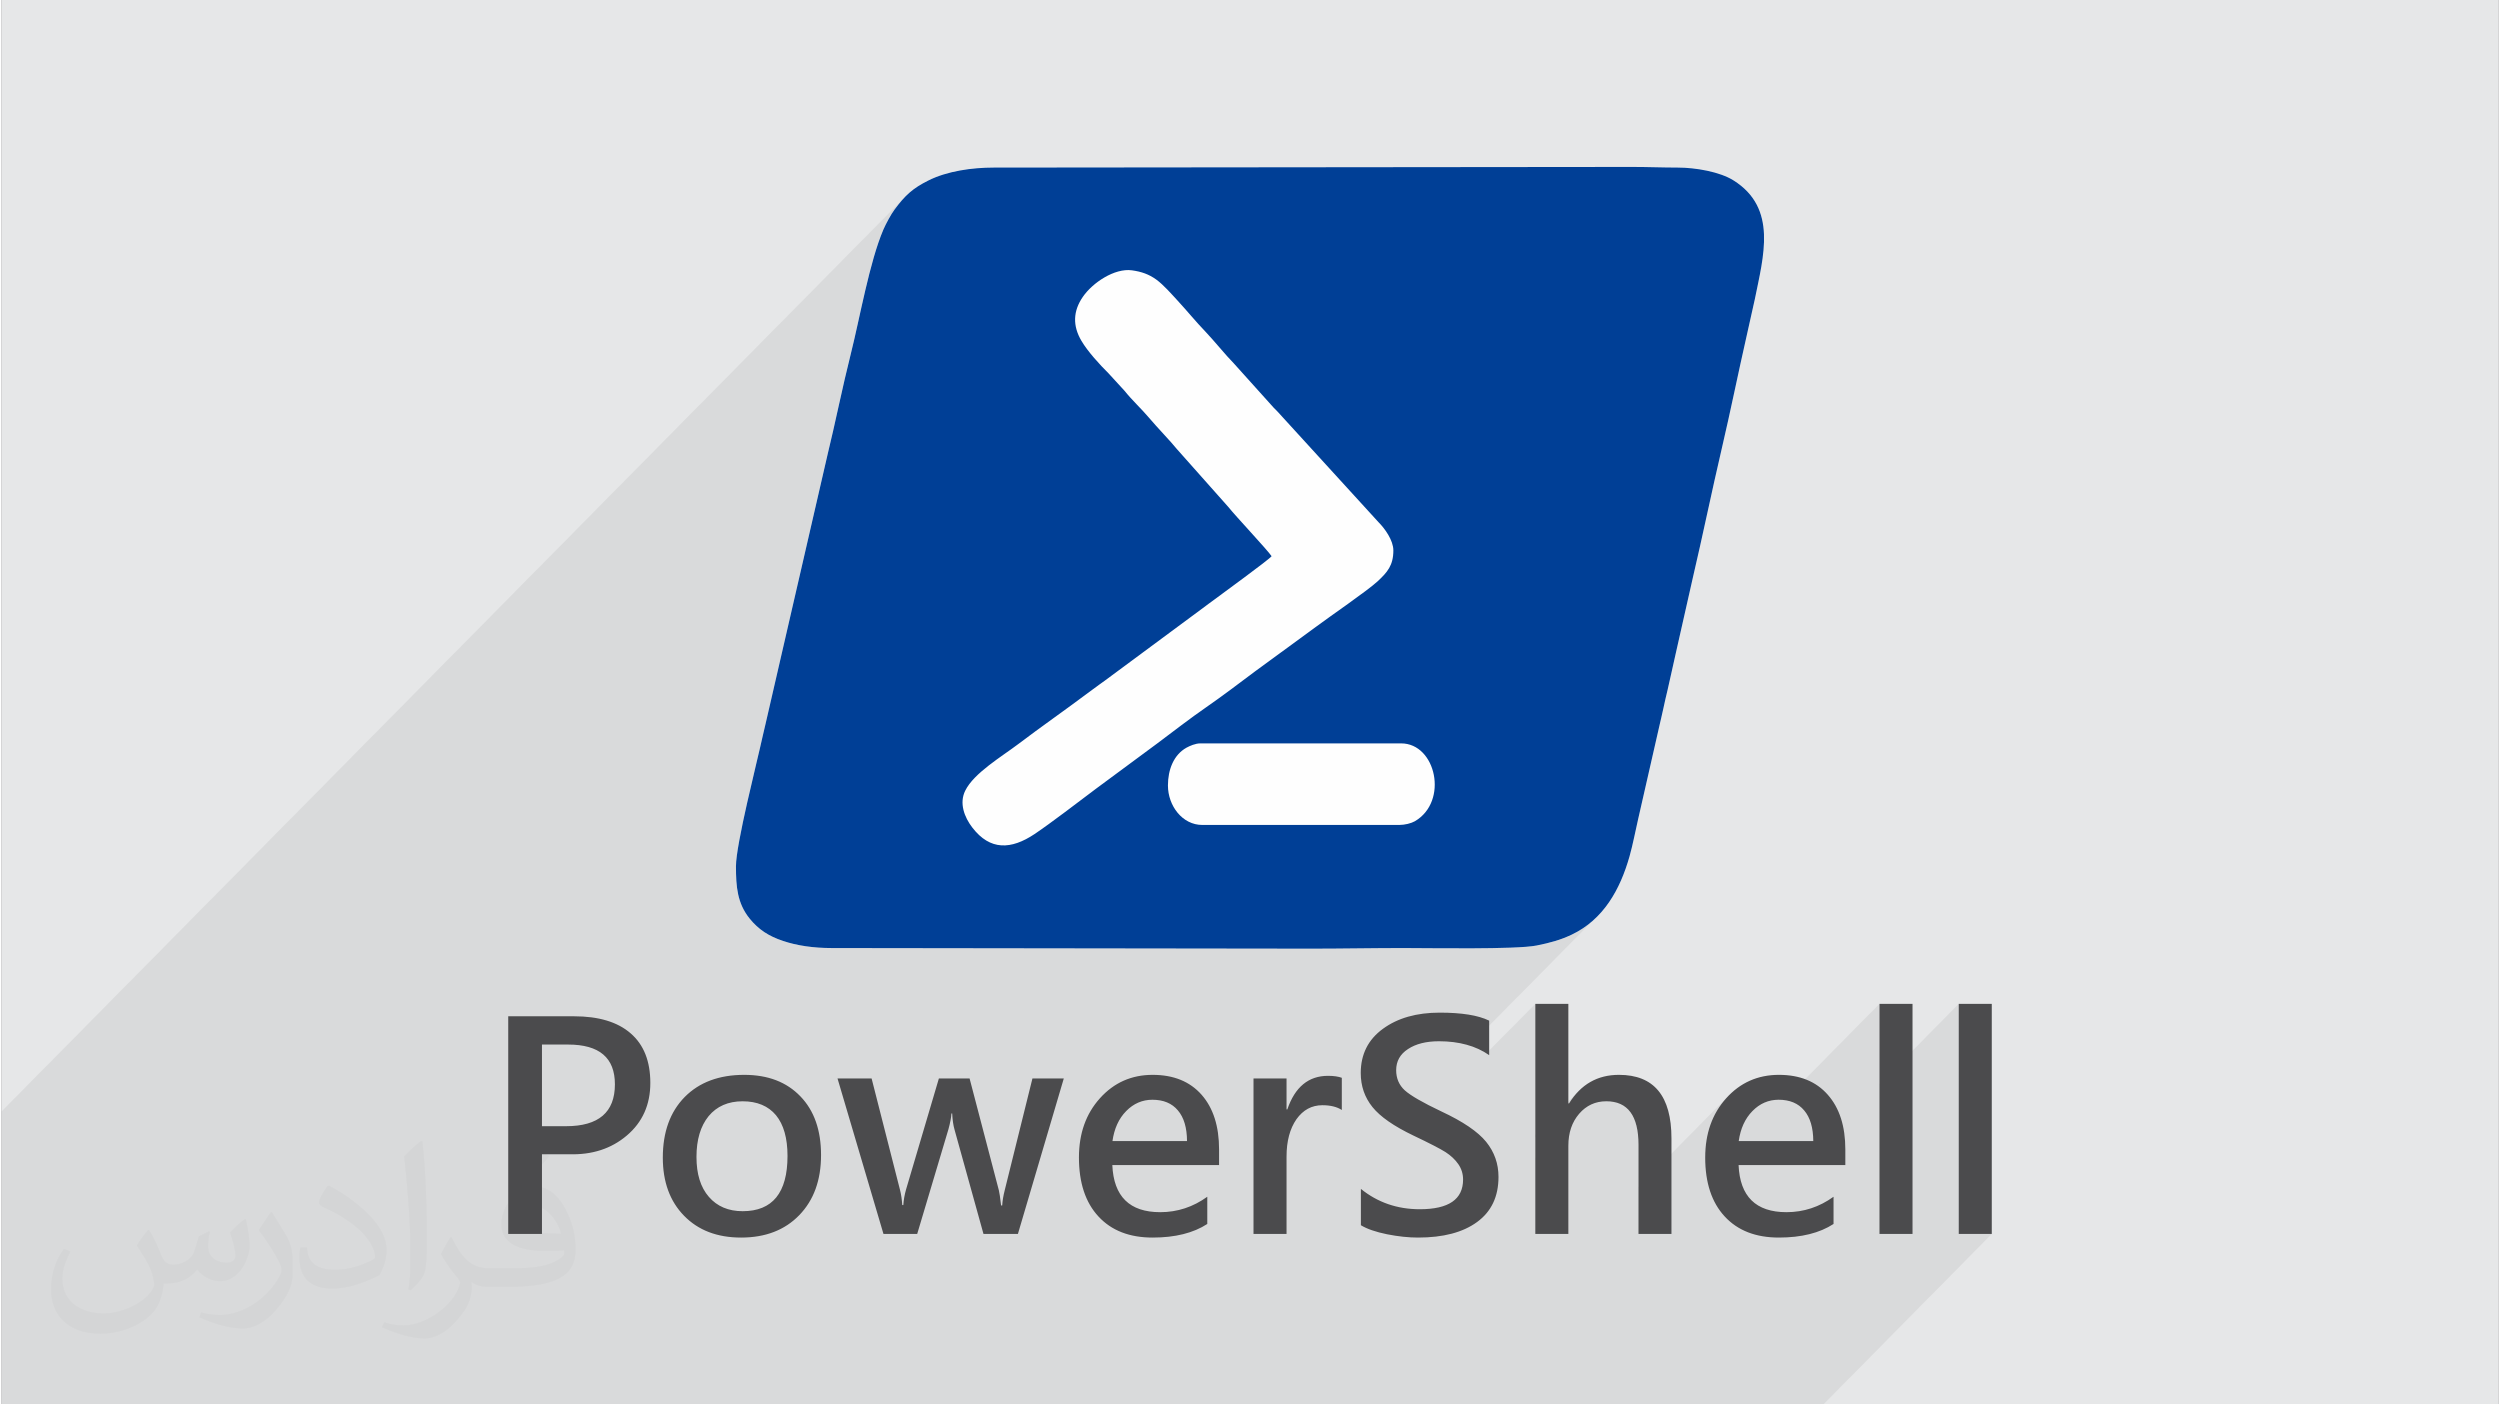
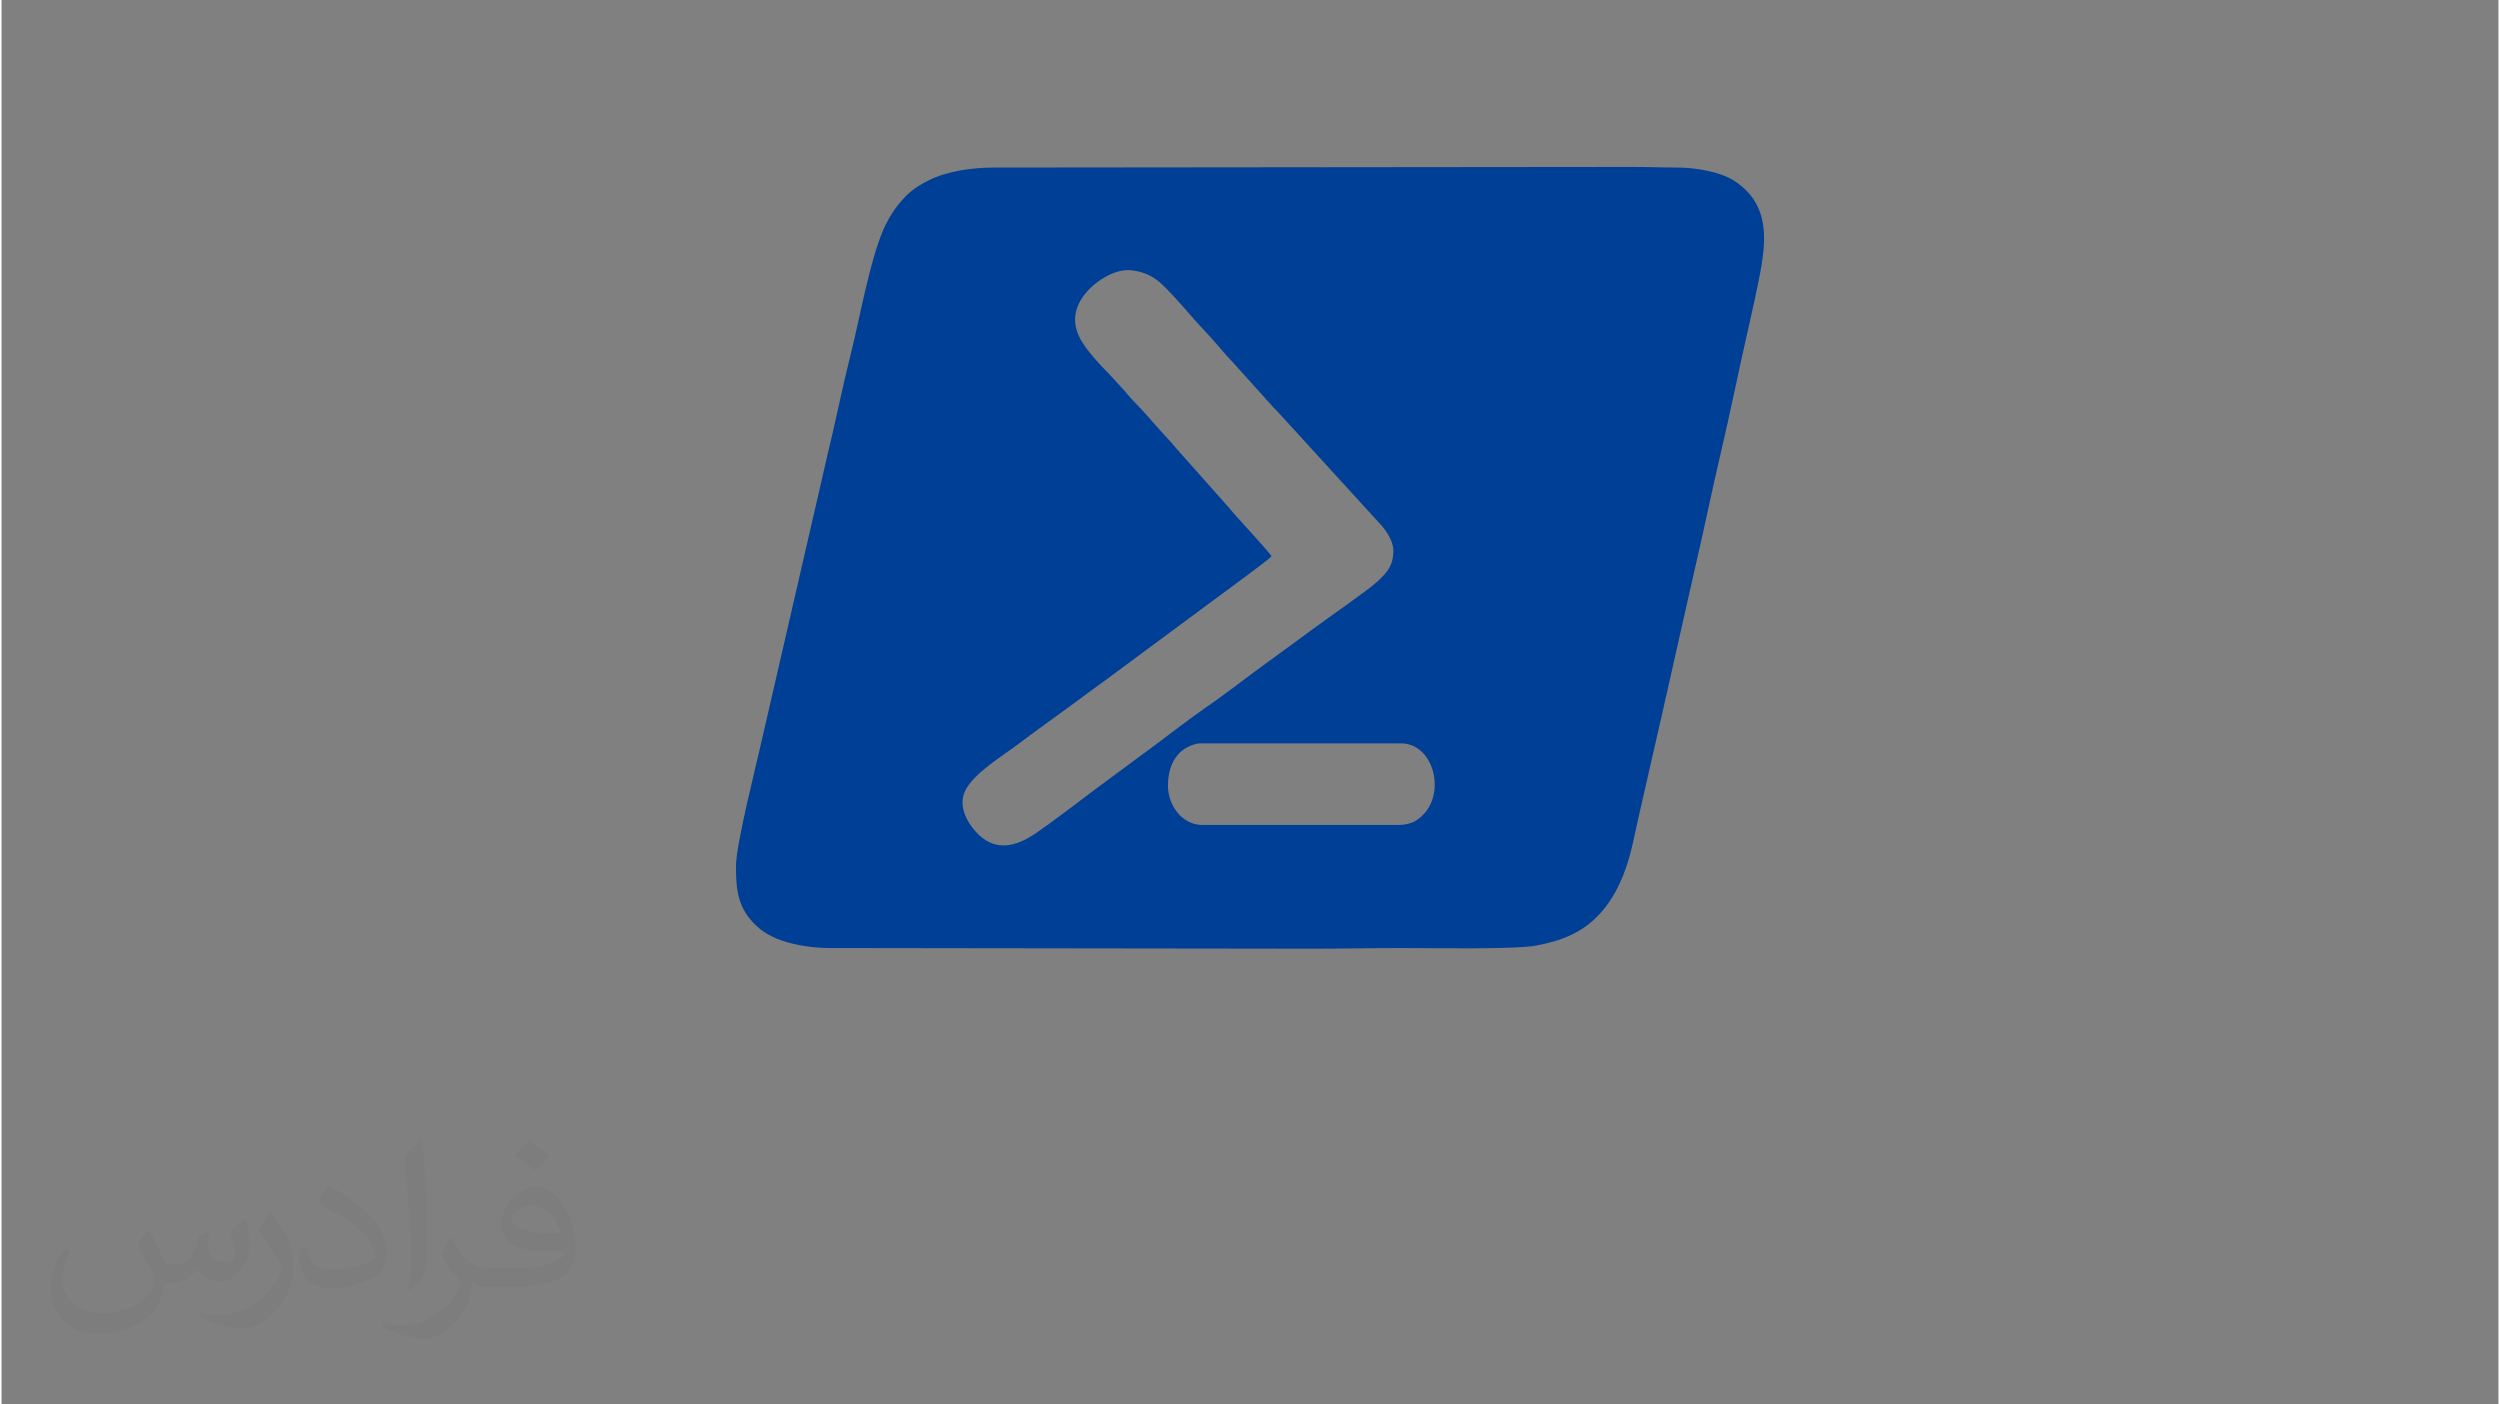
<svg xmlns="http://www.w3.org/2000/svg" xml:space="preserve" width="356px" height="200px" version="1.0" shape-rendering="geometricPrecision" text-rendering="geometricPrecision" image-rendering="optimizeQuality" fill-rule="evenodd" clip-rule="evenodd" viewBox="0 0 35600 20025">
  <rect x="0" y="0" width="35600" height="20025" fill="#808080" stroke="none" />
  <g id="Layer_x0020_1">
    <g id="_2522994246496">
-       <path fill="#E6E7E8" d="M0 0l35600 0 0 20025 -35600 0 0 -20025z" />
      <path fill="#373435" fill-opacity="0.031" d="M2102 17538c67,103 111,202 155,311 31,64 48,183 198,183 44,0 107,-14 163,-45 63,-33 111,-82 135,-159l61 -201 145 -72 10 10c-19,76 -24,148 -24,206 0,169 145,233 262,233 68,0 128,-33 128,-95 0,-81 -34,-216 -78,-338 68,-68 136,-136 214,-191l12 6c34,144 53,286 53,381 0,92 -41,195 -75,263 -70,132 -194,237 -344,237 -114,0 -240,-57 -327,-163l-5 0c-83,101 -209,194 -412,194l-63 0c-10,134 -39,229 -82,313 -122,237 -480,404 -817,404 -470,0 -705,-272 -705,-632 0,-223 72,-431 184,-577l92 37c-70,134 -116,261 -116,385 0,338 274,499 591,499 293,0 657,-188 722,-404 -24,-237 -114,-348 -250,-565 42,-72 95,-144 160,-220l13 0zm5414 -1273c99,62 196,136 290,221 -53,74 -118,142 -201,201 -94,-76 -189,-142 -286,-212 66,-74 131,-146 197,-210zm51 925c-160,0 -291,105 -291,183 0,167 320,219 702,217 -48,-196 -215,-400 -411,-400zm-359 894c208,0 390,-6 528,-41 155,-39 286,-118 286,-171 0,-15 0,-31 -5,-46 -87,9 -186,9 -274,9 -281,0 -496,-64 -581,-223 -22,-43 -36,-93 -36,-148 0,-153 65,-303 181,-406 97,-84 204,-138 313,-138 196,0 354,159 463,408 60,136 101,292 101,490 0,132 -36,243 -118,326 -153,148 -434,204 -865,204l-197 0 0 0 -51 0c-106,0 -184,-19 -244,-66l-10 0c2,24 5,49 5,72 0,97 -32,220 -97,319 -192,286 -400,410 -579,410 -182,0 -405,-70 -606,-161l36 -70c66,27 155,45 279,45 325,0 751,-313 804,-617 -12,-25 -33,-58 -65,-93 -94,-113 -155,-208 -211,-307 49,-95 92,-171 134,-239l16 -2c139,282 265,445 546,445l43 0 0 0 204 0zm-1406 299c24,-130 26,-276 26,-412l0 -202c0,-377 -48,-925 -87,-1281 68,-75 163,-161 238,-219l21 6c51,449 64,971 64,1450 0,126 -5,250 -17,340 -8,114 -73,200 -214,332l-31 -14zm-1447 -596c7,177 94,317 397,317 189,0 349,-49 526,-133 31,-15 48,-33 48,-50 0,-111 -84,-257 -228,-391 -138,-126 -322,-237 -494,-311 -58,-25 -77,-52 -77,-76 0,-52 68,-159 123,-235l20 -2c196,103 416,255 579,426 148,157 240,315 240,488 0,128 -39,250 -102,361 -216,109 -446,191 -674,191 -276,0 -465,-129 -465,-434 0,-33 0,-85 12,-151l95 0zm-500 -502l172 278c63,103 121,214 121,391l0 227c0,183 -117,379 -306,572 -147,132 -278,188 -399,188 -180,0 -386,-56 -623,-159l26 -70c76,21 163,37 270,37 341,-2 690,-251 850,-556 19,-35 27,-68 27,-91 0,-35 -20,-74 -34,-109 -87,-165 -184,-315 -291,-453 56,-88 111,-173 172,-257l15 2z" />
-       <path fill="#373435" fill-opacity="0.078" d="M4847 20025l-25 0 -207 0 -112 0 -322 0 -356 0 -528 0 -405 0 -257 0 -173 0 -706 0 -19 0 -302 0 -134 0 -41 0 -844 0 -416 0 0 -187 0 -15 0 -1407 0 -1115 0 -1300 0 -125 0 -29 12892 -13050 -53 56 -52 63 -55 72 -20 28 -22 34 -22 37 -22 39 -21 40 -20 38 -17 36 -15 33 -36 90 -35 98 -34 103 -33 109 -31 112 -31 116 -29 119 -29 119 -28 121 -27 120 -26 118 -26 117 -25 114 -25 110 -25 105 -24 99 -22 88 -22 89 -21 90 -21 91 -21 92 -21 92 -21 92 -20 93 -21 92 -20 93 -21 92 -21 92 -21 91 -21 90 -21 90 -21 89 -422 1834 4126 -4177 -60 76 -47 77 -34 77 -21 78 -9 78 4 79 17 79 28 80 42 80 37 59 43 60 48 62 51 61 53 60 53 58 52 54 49 49 230 251 41 49 43 49 44 47 44 47 45 47 44 47 43 48 43 48 42 50 51 57 57 62 58 64 58 63 52 58 45 51 33 40 734 826 56 66 79 89 93 104 100 110 97 108 86 97 67 78 40 51 -4025 4074 63 28 109 21 113 -6 117 -30 120 -52 123 -73 95 -66 107 -76 114 -84 119 -88 118 -89 116 -87 109 -82 99 -75 871 -644 80 -60 87 -66 90 -68 92 -69 92 -68 90 -66 85 -61 79 -56 87 -60 88 -63 90 -66 90 -66 90 -67 89 -67 86 -65 83 -62 875 -640 80 -59 107 -77 125 -88 132 -95 132 -95 121 -89 101 -79 73 -61 49 -47 -3029 3067 26 101 44 95 58 85 72 71 83 55 94 35 103 12 2807 0 31 -1 31 -3 31 -5 30 -6 28 -8 27 -9 24 -10 22 -11 150 -129 -1921 1945 309 1 165 0 163 -1 161 -2 160 -2 160 -1 161 -2 161 -1 162 0 77 0 95 1 111 0 123 1 134 1 141 1 146 0 147 0 147 -1 144 -2 138 -3 128 -4 118 -5 102 -7 86 -8 67 -10 71 -15 67 -15 64 -16 61 -18 60 -19 59 -21 59 -24 60 -27 160 -91 142 -109 -1761 1783 48 15 82 34 79 40 33 21 698 -706 0 1869 620 -628 -72 83 -67 95 -481 487 0 293 665 -674 42 -36 45 -31 47 -25 49 -19 53 -14 54 -9 57 -2 107 9 94 30 79 48 64 68 50 87 36 107 22 127 7 145 0 601 1328 -1344 -77 78 -70 86 -61 91 -52 98 -42 102 -33 109 -23 114 -14 120 -5 125 1 20 673 -682 40 -38 43 -32 44 -28 45 -23 48 -17 49 -13 51 -8 53 -2 57 2 26 3 1355 -1372 0 1144 1130 -1144 0 3280 471 0 -2402 2432 -471 0 -659 0 -471 0 -796 0 -661 0 -654 0 -142 0 -713 0 -14 0 -261 0 -195 0 -106 0 -555 0 -339 0 -472 0 -984 0 -84 0 -289 0 -37 0 -234 0 -981 0 -512 0 -54 0 -65 0 -306 0 -45 0 -105 0 -321 0 -27 0 -390 0 -70 0 -313 0 -214 0 -45 0 -213 0 -130 0 -59 0 -434 0 -294 0 -68 0 -727 0 -195 0 -180 0 -130 0 -24 0 -33 0 -138 0 -166 0 -135 0 -116 0 -694 0 -482 0 -64 0 -59 0 -593 0 -10 0 -488 0 -185 0 -66 0 -578 0 -100 0 -3 0 -114 0 -121 0 -171 0 -72 0 -193 0 -26 0 -162 0 -234 0 -239 0 -534 0 -142 0 -302 0 -306 0 -1 0 -105 0 -171 0 -39 0 -44 0 -202 0z" />
      <g>
        <g>
-           <path fill="#FEFEFE" d="M10471 12353c0,288 19,527 196,745 125,154 270,250 477,318 195,66 431,101 693,101l6852 9c442,0 858,-9 1293,-9 356,0 1608,23 1904,-36 195,-39 340,-79 501,-155 455,-217 691,-646 824,-1115 49,-174 82,-356 123,-532l300 -1317c20,-92 42,-175 60,-263 18,-89 39,-172 60,-263 21,-95 39,-180 61,-272 21,-89 38,-170 59,-264l238 -1054c143,-610 273,-1246 416,-1857 123,-525 232,-1068 352,-1595l118 -529c122,-608 327,-1297 -304,-1693 -197,-124 -543,-183 -796,-183 -222,0 -420,-9 -647,-9l-9105 9c-308,0 -665,50 -933,185 -222,111 -330,210 -481,414 -51,68 -124,205 -159,285 -198,463 -335,1257 -464,1770 -118,467 -221,986 -336,1456l-878 3813c-14,59 -28,118 -42,180 -82,377 -382,1541 -382,1861z" />
          <path fill="#003F96" d="M19927 11762l-2807 0c-285,0 -490,-274 -490,-563 0,-224 81,-437 265,-539 48,-26 127,-61 197,-61l2863 0c498,0 679,828 196,1110 -53,30 -143,53 -224,53zm-83 -3915c0,215 -86,312 -224,441 -147,136 -700,514 -871,643l-875 640c-217,163 -477,360 -703,516 -201,138 -490,360 -695,514l-871 644c-248,186 -640,488 -877,647 -333,222 -633,238 -887,-93 -113,-146 -190,-348 -101,-526 123,-251 522,-487 757,-665 326,-247 663,-481 991,-727 55,-42 103,-75 159,-117 30,-23 51,-36 81,-58l1401 -1037c54,-42 109,-80 165,-122 90,-68 784,-572 814,-617 -62,-92 -507,-564 -618,-703l-734 -826c-70,-90 -298,-327 -396,-445 -111,-131 -240,-248 -347,-382l-230 -251c-126,-125 -296,-310 -386,-463 -127,-214 -121,-424 20,-628 139,-202 452,-411 699,-378 136,19 241,55 348,132 104,76 215,204 302,298 136,147 263,304 402,448 105,109 299,347 397,444l573 637c20,22 40,37 59,60l1437 1574c88,88 210,257 210,400zm-9373 4506c0,288 19,527 196,745 125,154 270,250 477,318 195,66 431,101 693,101l6852 9c442,0 858,-9 1293,-9 356,0 1608,23 1904,-36 195,-39 340,-79 501,-155 455,-217 691,-646 824,-1115 49,-174 82,-356 123,-532l300 -1317c20,-92 42,-175 60,-263 18,-89 39,-172 60,-263 21,-95 39,-180 61,-272 21,-89 38,-170 59,-264l238 -1054c143,-610 273,-1246 416,-1857 123,-525 232,-1068 352,-1595l118 -529c122,-608 327,-1297 -304,-1693 -197,-124 -543,-183 -796,-183 -222,0 -420,-9 -647,-9l-9105 9c-308,0 -665,50 -933,185 -222,111 -330,210 -481,414 -51,68 -124,205 -159,285 -198,463 -335,1257 -464,1770 -118,467 -221,986 -336,1456l-878 3813c-14,59 -28,118 -42,180 -82,377 -382,1541 -382,1861z" />
        </g>
-         <path fill="#4B4B4D" fill-rule="nonzero" d="M7705 16457l0 1136 -481 0 0 -3103 938 0c351,0 621,81 807,243 188,162 281,398 281,707 0,311 -112,561 -335,750 -223,189 -498,278 -827,267l-383 0zm0 -1564l0 1164 344 0c464,0 696,-199 696,-597 0,-379 -222,-567 -668,-567l-372 0zm1723 1612c0,-364 104,-652 312,-864 208,-210 490,-316 849,-316 338,0 604,102 801,307 197,204 294,483 294,837 0,357 -103,642 -310,856 -207,214 -484,320 -830,320 -339,0 -610,-103 -812,-310 -203,-207 -304,-484 -304,-830zm480 -9c0,243 58,432 177,569 118,136 279,204 481,204 426,0 640,-262 640,-788 0,-253 -55,-447 -164,-580 -110,-132 -269,-199 -476,-199 -206,0 -368,71 -485,212 -115,142 -173,335 -173,582zm5237 -1119l-654 2216 -491 0 -412 -1484c-19,-66 -30,-143 -34,-233l-11 0c-3,59 -18,135 -43,226l-445 1491 -481 0 -655 -2216 486 0 405 1589c17,66 27,138 32,216l15 0c5,-74 18,-148 39,-222l468 -1583 438 0 417 1593c9,37 20,108 32,217l16 0c4,-67 16,-139 36,-217l395 -1593 447 0zm2214 1234l-1522 0c19,448 247,672 683,672 245,0 469,-74 671,-220l0 388c-198,129 -458,194 -779,194 -329,0 -586,-99 -772,-300 -186,-200 -279,-481 -279,-842 0,-342 100,-623 300,-845 200,-222 450,-333 751,-333 299,0 531,95 698,284 166,189 249,449 249,780l0 222zm-457 -342c-1,-190 -44,-336 -130,-437 -85,-102 -207,-152 -364,-152 -143,0 -268,54 -373,161 -106,107 -171,251 -196,428l1063 0zm2207 -443c-69,-45 -162,-68 -277,-68 -152,0 -275,67 -370,200 -93,134 -141,311 -141,532l0 1103 -471 0 0 -2216 471 0 0 441 11 0c109,-320 303,-479 580,-479 83,0 149,10 197,28l0 459zm272 1125c238,193 518,290 840,290 412,0 617,-141 617,-423 0,-82 -23,-155 -68,-220 -46,-66 -107,-123 -183,-172 -78,-49 -229,-127 -456,-235 -280,-134 -474,-269 -585,-407 -111,-138 -167,-299 -167,-485 0,-267 106,-478 317,-631 211,-154 481,-230 809,-230 312,0 547,37 705,114l0 492c-190,-132 -429,-198 -715,-198 -183,0 -330,37 -442,111 -113,73 -169,174 -169,302 0,116 41,212 123,287 82,74 256,175 520,300 309,144 522,289 640,434 117,145 176,311 176,500 0,281 -102,495 -305,643 -203,149 -484,222 -843,222 -132,0 -279,-15 -441,-47 -162,-33 -286,-76 -373,-129l0 -518zm4428 642l-470 0 0 -1270c0,-414 -153,-621 -459,-621 -155,0 -284,59 -387,178 -103,119 -154,271 -154,455l0 1258 -471 0 0 -3280 471 0 0 1419 10 0c168,-271 405,-407 711,-407 500,0 749,302 749,906l0 1362zm2479 -982l-1522 0c19,448 247,672 683,672 245,0 469,-74 671,-220l0 388c-198,129 -458,194 -779,194 -329,0 -586,-99 -772,-300 -186,-200 -279,-481 -279,-842 0,-342 100,-623 300,-845 200,-222 450,-333 751,-333 299,0 531,95 697,284 167,189 250,449 250,780l0 222zm-457 -342c-1,-190 -44,-336 -130,-437 -85,-102 -207,-152 -364,-152 -143,0 -268,54 -373,161 -106,107 -171,251 -196,428l1063 0zm944 1324l0 -3280 471 0 0 3280 -471 0zm1130 0l0 -3280 471 0 0 3280 -471 0z" />
      </g>
    </g>
  </g>
</svg>